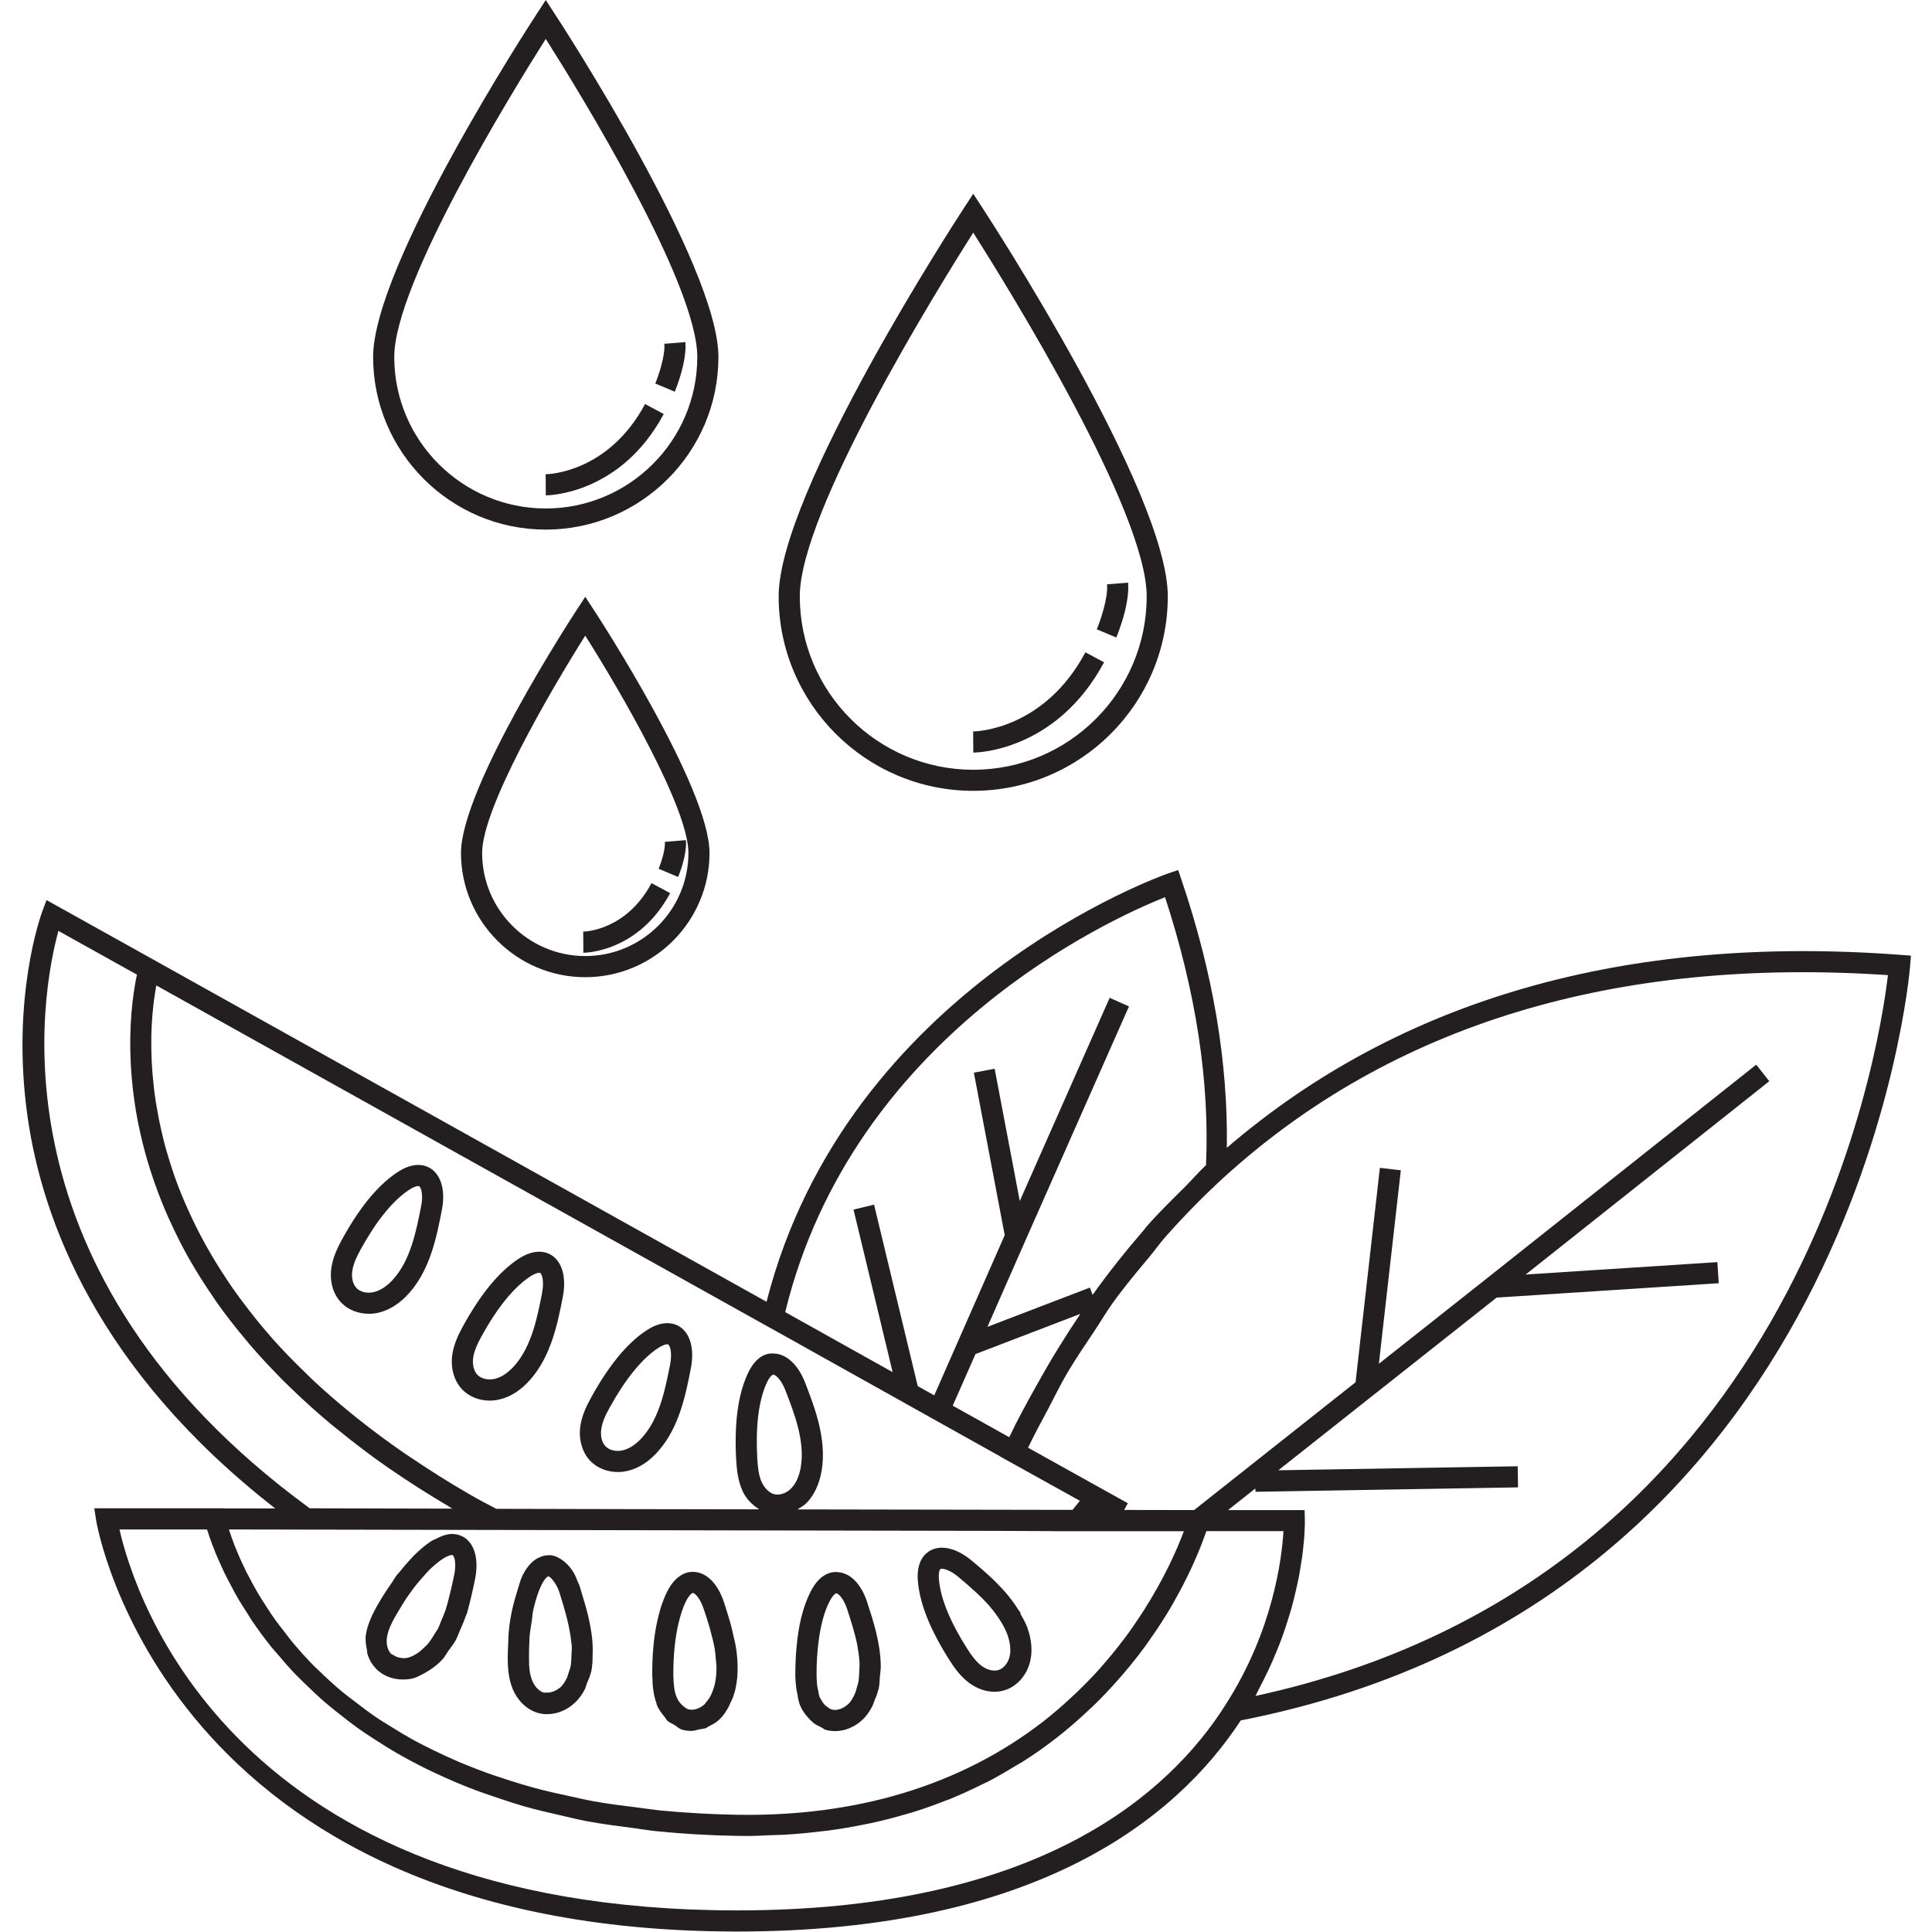
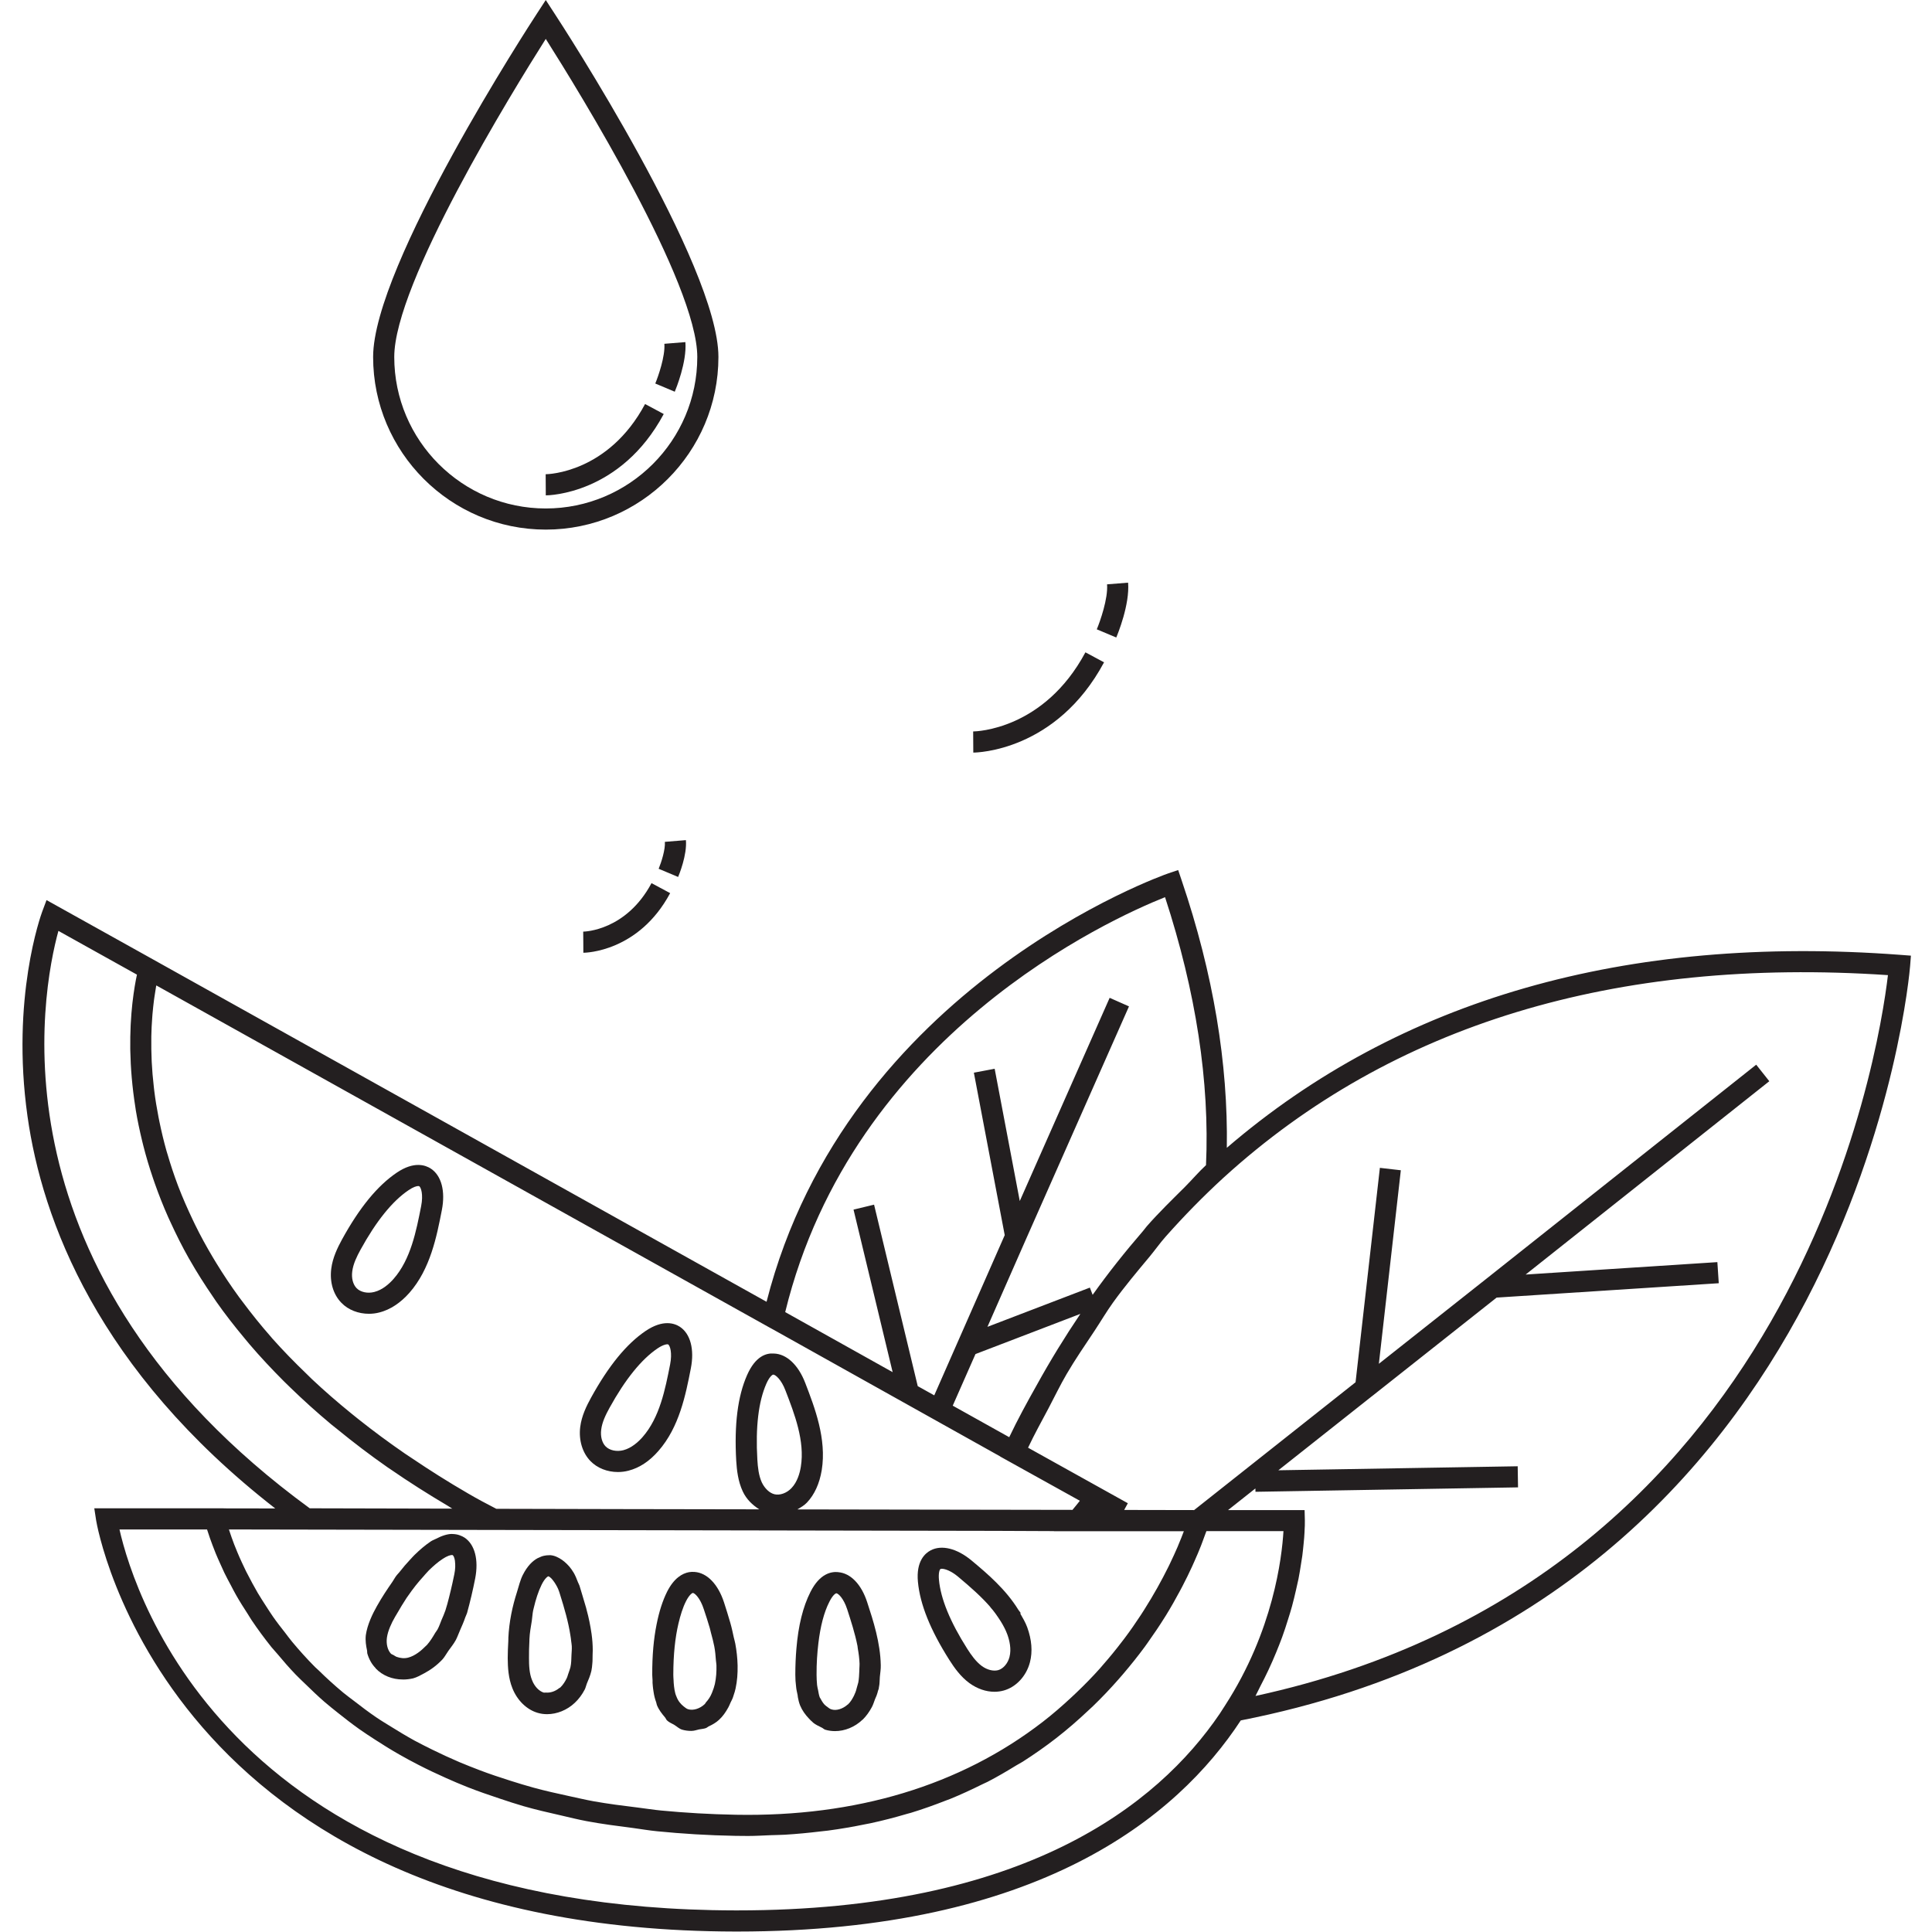
<svg xmlns="http://www.w3.org/2000/svg" version="1.1" id="Layer_1" x="0px" y="0px" viewBox="0 0 1600 1600" style="enable-background:new 0 0 1600 1600;" xml:space="preserve">
  <style type="text/css">
	.st0{fill:#231F20;}
</style>
  <g id="Layer_2_00000030463474667792503910000006047877611139958915_">
</g>
  <g id="g10" transform="matrix(1.333,0,0,-1.333,0,60)">
    <g id="g12" transform="scale(0.1)">
      <path id="path14" class="st0" d="M3390.7,208.4c209-329.8,941.4-1518.8,941.4-1976c0-519.1-422.6-941.3-941.4-941.3    c-519.1,0-941.3,422.2-941.3,941.3C2449.4-1310.4,3181.7-121.4,3390.7,208.4z M3390.7-2840.2c591.3,0,1072.7,481.4,1072.7,1072.6    c0,569.4-976.3,2070-1018.1,2133.5l-54.6,84l-54.8-84c-41.5-63.6-1017.8-1564.2-1017.8-2133.5    C2318.1-2358.8,2799.4-2840.2,3390.7-2840.2" />
-       <path id="path16" class="st0" d="M3636-5489.6c-353.1,0-640.7,287.5-640.7,640.7c0,278.3,421.2,1002.5,640.7,1349.9    c219.5-347.3,641-1071.2,641-1349.9C4277-5202.1,3989.4-5489.6,3636-5489.6z M3636-3257.7l-54.8-84    c-29.4-44.8-717.2-1102-717.2-1507.2c0-425.7,346.6-772,772-772c425.7,0,772,346.3,772,772c0,405.2-687.6,1462.4-717.1,1507.2    L3636-3257.7" />
-       <path id="path18" class="st0" d="M6046.5-995.3c226.6-357.1,1077.6-1732.5,1077.6-2259.3c0-594.3-483.4-1077.6-1077.6-1077.6    c-594.2,0-1077.6,483.4-1077.6,1077.6C4968.8-2727.8,5819.6-1352.4,6046.5-995.3z M6046.5-4463.1    c666.8,0,1208.7,542.2,1208.7,1208.6c0,643.3-1106.8,2344.6-1153.8,2416.8l-54.9,84l-54.8-84    c-47.3-72.2-1154.1-1773.5-1154.1-2416.8C4837.5-3920.9,5379.8-4463.1,6046.5-4463.1" />
      <path id="path20" class="st0" d="M6859.2-3664.7l-115.8,62c-258.1-481.4-679.6-491.4-697.4-491.5l0.8-131.3    C6067.8-4225.5,6562.7-4217.2,6859.2-3664.7" />
      <path id="path22" class="st0" d="M7008.6-3169.8l-130.8-10.4c7.1-88-43.6-231.7-63.8-279.5l121-50.8    C6943.8-3490.1,7019.6-3305.4,7008.6-3169.8" />
      <path id="path24" class="st0" d="M4123.6-2122.1l-115.9,62.1c-228.4-426.7-601.8-436.2-617.6-436.2l0.8-131.3    C3409.9-2627.5,3856.8-2619.8,4123.6-2122.1" />
      <path id="path26" class="st0" d="M4258.1-1675.3l-130.6-10.5c6.1-77.4-38.9-204.5-56.4-246.8l121-50.9    C4199.8-1964.9,4268-1798.5,4258.1-1675.3" />
      <path id="path28" class="st0" d="M3623.9-5403.5l0.3-65.6c13.8,0,343.7,5.6,539.3,370.4l-115.8,62.1    c-157.2-293.9-413.5-301.2-424.4-301.2L3623.9-5403.5" />
      <path id="path30" class="st0" d="M4261.4-4769.4l-130.8-10.7c4-45.7-21.8-126.9-38.6-167.3l121-50.8    C4218.7-4984.7,4269.3-4861.7,4261.4-4769.4" />
      <path id="path32" class="st0" d="M3289.1-9741.9c0,2.3,0,5.3,0,7.7c1.8,40.4,8.9,77.2,14.9,114.9c3.2,20.8,4,43.6,8.2,63.5    c1.3,5.4,2.6,10,3.7,15.3c12.6,53.8,28.6,103.7,48.8,144.8c11,22.2,20.7,35,28.6,42.9c7.1,7.4,12.4,9.8,14.5,10l0,0    c0.2,0,0.2,0,0.2,0c0.8,0,2.9-2.4,4-2.8c3.7-1,9.1-7.1,14.7-11.9c5.8-6.6,12.1-14.5,18.9-24.5c10-15.8,20.5-32.2,29.1-58.7    l5.1-16.6c26.2-83.2,50.9-168.1,63.8-251.6c1.9-12.4,4-24.7,5-37.1c1.3-10.5,3.1-20.7,3.7-30.9c1-18.5-1-36.8-1.9-55.5    c-0.8-25.4-1-50.9-6.5-75.8c-2.1-9.2-6.8-20.6-10-31c-1.6-4.5-2.9-8.9-4.7-13.4c-2.1-7.4-4.5-15.2-7.4-21.7    c-10-21.3-23.1-42.5-41-59.7c-1.9-1.8-4.5-2.1-6.6-3.7c-25.2-20.7-56.2-30.2-83.2-27.6l0,0c-4.5,0.6-9.2-1.3-13.1-0.2    c-14.5,4.4-28.9,14.2-41.5,27.3c-12.4,13.4-23.1,29.9-30.2,48.3c-18.1,42.5-19.7,94.3-19.7,139.4    C3286.5-9818,3286.7-9780.4,3289.1-9741.9z M3339.6-10191.1c19.1-5.8,39.1-8.5,59.3-8.5c60.9,0,123.9,25,171.9,70.4    c24.5,22.9,45.2,50.4,62.5,83.6l0,0c5.2,10.4,7.9,23.8,12.4,35.4c10.5,25,21.2,49,28.4,79.5c2.6,15,5.2,29.9,5.8,45    c2.3,17.9,1,35.7,1.8,53.6c0.3,9.5,0.3,18.9,0.9,28.7c0,34.7-2.6,69-7.4,103.1l0,0l0,0c-7.3,50.6-17.3,100.6-30.8,149.1    c-1,4.2-1.8,8.4-3.1,12.6c-7.9,28-16,55.1-24.4,82.2c-5.8,18.1-11,37.7-16.6,55.1c-2.6,7.9-6.5,13.5-9.4,21    c-8.1,21.5-16.5,41.9-26.8,59.8l0,0c0,0,0,0-0.2,0c-16.8,29-36.8,51-58.3,68.9c-5.1,4.1-9.8,7.9-14.7,11.2    c-22.6,15.2-46.5,26.8-72.3,28.6c-2.6,0.3-6.8-0.4-9.7-0.4l0,0c-8.7,0-17.9-0.8-28.7-3.2c-10.7-2.1-22.3-6.6-34.3-12.6    c-2.4-1-4.2-1.4-6.3-2.7c-30.5-16.8-63-47.3-91.9-104.7c-15.5-30.8-24.7-69.5-36-106.1c-27.8-86.7-48.8-182.2-53.6-287.6h0.3    c0-0.4,0-0.7,0-1.3c-0.5-5.8-0.3-11.3-0.5-17.1c-1.6-33.8-3.7-67.2-3.5-104c0.3-57.5,4-124.7,29.2-187.4    C3213.5-10113.9,3271.8-10170.9,3339.6-10191.1" />
      <path id="path34" class="st0" d="M4215-9636.8c12.3,52,27,99.6,46.8,138.6c19.6,38.9,37.5,51.5,43,51.8    c12.3-1.4,45.4-32.3,67.4-100.1c13.4-39.9,26.3-79.3,37.6-118.4c2.9-9.8,4.7-20,7.4-29.9c7.6-28.1,15.2-56.2,20.5-84    c5.5-28.4,7.9-57,10-85.6c0.7-10.6,3.1-21.3,3.4-31.8c1-38.9-1.6-77.7-9.7-115.5c-3.5-16-10-34.9-17.6-53.8    c-9.7-25-23.1-44.4-38-60.7c-3.1-3.4-4.2-7.9-7.7-11c-30.1-28.7-72.7-41.5-103.5-31.5c-9.7,2.8-18.1,10.5-26.8,17    c-18.4,14.5-35.2,34.2-45.4,62c-10.8,23.4-14.5,56.3-16.8,83.3c-0.5,6-0.5,11.8-0.9,17.9c-0.7,11.6-1.6,23.1-1.6,33.9    C4183.2-9828.2,4194.5-9724.2,4215-9636.8z M4055.4-10020.5c0-1.1,0.2-2.3,0.2-3.4c1-11.8,2.6-22.8,4.5-35    c3.1-22.8,8.6-45.4,16.8-67.4c1.8-5.5,2.1-11,4.2-16.6c12.1-30.1,31-53.8,50.4-76.6c4.7-5.6,7-13.4,12.3-18.7    c13.4-13.1,30.5-18.9,46-28.4c16-9.7,29.6-23.6,47.5-29.1c18.9-5.6,38.3-7.9,58.1-7.9c0.5,0,1,0.2,1.8,0.2c0.3,0,0.5,0,0.8,0    c15.2,0,30.1,6,45.4,9.1c14.7,2.9,29.4,3.3,43.6,8.7c5.2,2.1,9.2,6.6,14.2,9.2c23.6,11.2,46.8,23.5,66.2,42    c22.9,20.7,41.5,47.7,57.8,77.4c5,8.9,8.7,18.9,13.1,28.6c5.2,11.7,11.9,22.2,15.8,34.7l3.5,11.1c4.9,14.2,9.7,29.3,12.3,42.5    c10.3,47.2,13.4,94.4,12.6,141.2c0,0.8,0,1.6,0,2.2c-1.1,45.4-6,90.5-14.4,135.5c-2.4,13.1-6.3,25.1-9.2,38    c-6.5,29.9-12.6,59.6-21.2,89.3c-12.9,45-26.6,88.5-39.7,129c-36.8,112.6-104.7,183.2-182.4,189h-0.3l0,0c-0.7,0.3-1.6,0-2.3,0    c-9.4,0.8-20.3,0.8-32.9-1.5c-40.1-7.5-92.1-35.5-135.5-121.1c-28.9-58.1-49.9-125.3-65.1-201.7c-18.4-90.9-27.9-194.6-27.3-315.1    c0-10.5,1.6-22.3,1.9-33.3C4054-9999.5,4053.8-10011.8,4055.4-10020.5" />
      <path id="path36" class="st0" d="M2240.1-7313.5L2240.1-7313.5c97.2,177,197.5,301.4,298.1,369.2c29.9,20.5,50.4,25.9,60.4,25.9    c2.6,0,4.7-0.4,5.8-1c11.2-7.2,26.3-51.1,12.1-123.6c-30.5-155.3-64.9-331.2-171.2-452.2c-26.3-29.9-68.6-68.6-120.1-81.4    c-41.2-10.7-85.3-1.4-109.8,23.6c-22.3,23.1-32.6,61.8-27,104C2194.2-7402.1,2216.8-7356,2240.1-7313.5z M2291.9-7712.1    c22.1,0,44.1,2.6,65.6,8.4c66.4,16.8,130.8,59.2,186.1,122c130,147.7,169.6,350.4,201.4,513.4c23.1,118.2-2.4,214.8-68.3,258.2    c-33.4,21.7-104.5,47.5-212.2-25.5c-119.5-80.9-230.9-216.6-339.6-414.6c-28-51.5-58.3-113.2-66.9-182    c-10.5-83,12.6-160.5,63.5-212.2C2163.9-7688.2,2226.7-7712.1,2291.9-7712.1" />
-       <path id="path38" class="st0" d="M2991.1-7852.6c97.7,177.3,198.3,301.4,298.1,369.3c38.9,25.9,62.2,27.5,66.7,24.9    c11.2-7.3,25.9-51.2,12.1-123.6c-30.4-155-64.9-331-171.5-452.3c-26.5-29.9-68.8-68.5-119.8-81.4c-41.2-10.2-86.1-0.9-109.8,23.7    c-22.3,22.8-32.8,62.7-27.5,104.2C2945.4-7941.1,2967.9-7895.2,2991.1-7852.6z M3042-8251.5c22.1,0,44.7,3,67,8.7    c67.2,17,129.7,58,185.9,122.1c129.9,147.9,169.8,350.6,201.7,513.3c22.8,118.3-2.4,214.9-68.3,258.5    c-33.4,21.4-105.1,46.9-212.7-25.7c-119.2-80.7-230-216.4-339.3-414.7c-28.2-51.5-58.3-113.1-67-182    c-10.2-81.3,13.1-160.6,63.5-212.4C2916-8227.5,2977.2-8251.5,3042-8251.5" />
      <path id="path40" class="st0" d="M3786.7-8296.6c97.7,177.2,198,301.4,298.1,369.2c38.9,26.3,62.2,27.3,66.4,25    c11.3-7.5,26.3-51.5,12.1-124.1c-30.5-154.8-64.8-330.3-171.2-451.5c-26.5-30.2-68.8-68.6-119.7-81.7    c-41.5-10.5-85.6-1.2-110,23.8c-22.4,22.7-32.9,62.5-27.3,104C3740.8-8385,3763.4-8339.1,3786.7-8296.6z M3838.7-8695.2    c22.1,0,44.1,2.6,66,8.4c66.9,17.1,129.7,58,185.6,122.2c130.2,147.8,169.9,350.5,201.7,513.3c23.1,118.1-2.3,214.8-68,258.4    c-33.6,21.9-104.8,46.9-212.7-25.7c-119.2-80.6-230-216.4-339.3-414.7c-28.2-51.4-58.6-113.1-67.2-181.9    c-10.3-81.7,13.7-161,63.8-212.2C3710.8-8671,3773.5-8695.2,3838.7-8695.2" />
      <path id="path42" class="st0" d="M7800-10086.4c11.3,20.5,19.4,40.1,30.2,60.4c17.6,33.9,34.4,66.7,49.9,100.1    c18.1,38.3,34.1,75.3,49.4,112.6c12.8,31.5,25.4,62.5,36.4,93c13.4,37,25,72.3,35.7,107.3c9,28.4,17.9,56.5,25.2,83.6    c9.5,34.9,17.1,67.2,24.5,99.5c5.5,24.2,11.2,48,15.8,70.6c6.3,32,10.7,60.4,15.2,89.1c2.9,18.7,6.3,37.8,8.6,54.9    c3.7,28.6,5.8,51.9,8.2,75.5c1.1,12.4,2.6,26,3.4,36.8c1.9,24.7,2.6,43.2,3.2,59.7c0.3,4.7,0.8,11.2,0.8,15.2    c0.2,18.1,0.2,29.4,0.2,32.4l-1.6,64.1h-475.5l169.8,134.4l0.5-20.8l1631.2,27.5l-2.1,131.1l-1486.9-24.9l582.4,461v-0.2    l773.6,612l1380.1,89.3l-8.7,131.1l-1191.1-77.2l1513.8,1201.1l-81.4,102.7L9232.6-7495.9l0,0l-666.1-526.9L8703-6820.4l-130.2,15    l-151.1-1332.1l-1003-794.1l-434.5,0.8l22.8,41.7l-619.9,345c39.6,83.8,83.7,163.3,126.6,244c37.5,71.1,72.7,144.6,112.9,213.4    c54.3,93,114.7,180.1,173.3,268.6c39.1,58.9,75.3,120.8,116.3,177.6c71.4,98.9,149.1,191.4,226.3,283.8    c33.4,40.4,64.1,84,98.5,122.9c114.5,129.2,234.4,251.5,360,366.8l2.1,1.9c1042.5,948.8,2430.5,1370.9,4126.2,1257    C11669.7-6111.4,11155.6-9358,7800-10086.4z M7611.5-10144.7l-33.6-52.2c-386.7-569.6-1217.3-1221.8-2997.3-1221.8    c-4,0-7.9,0-11.6,0C1448.1-11414,837.4-9470.7,742.3-9052h544.1c1-2.9,2.9-8.2,3.7-11.3c4-12.9,8.4-25.4,14-42    c4.7-13.7,10.2-28.4,16.3-44.6c6.3-16.3,12.1-31.7,19.6-50.4c8.2-20,17.9-41.5,27.8-63.5c8.4-18.9,16.3-36.8,26-57.2    c12.6-25.7,27.5-53.6,42.5-81.6c10.5-19.7,19.6-38.4,31.7-59.1c21-37.3,46-76.4,71.7-116.1c8.6-13.4,15.4-25.7,24.7-39.4    c36.2-53.8,76.9-109.2,122-165.7c11.3-13.9,25.2-28.3,37.1-42.5c35.4-42.5,72.2-85.1,113.4-128c19.4-20.5,42-40.8,62.7-61.2    c37.8-36.8,75.9-73.5,118-110c25.9-22.6,54.6-44.7,82.1-67c42.3-33.8,85.6-67.4,132.1-100.6c32-22.8,65.9-44.5,99.8-66.6    c48.3-31.5,98.2-62.3,150.7-92.2c37.8-21.8,76.9-42.5,117.1-63.3c55.1-28.6,112.9-55.6,172.5-82.3c43.6-19.5,87.7-38.4,133.7-56.5    c63.8-25.2,131-48.3,199.6-71.1c48.5-16.1,96.6-32.3,148.1-47.1c74.6-21.5,154.1-39.7,233.9-57.8c52.5-12.1,102.9-24.9,157.9-35.2    c91.9-17.3,190.6-30.1,289.9-42.8c49.9-6.6,96.3-15,148.1-20c154.4-15.3,315.8-25.5,487.4-28.5c25.9-0.4,52-0.7,77.7-0.7    c48,0,94.5,3.2,141.5,4.9c28.9,1,58.3,1.4,87,2.9c74.8,4.5,147.8,11.6,220.2,20.3c15.8,1.8,31.8,3.1,47.6,5.3    c79.3,10.5,157,24.1,233.4,39.8c9.2,1.9,18.9,3.3,28.2,5.4c78.8,16.8,155.4,37,231.1,59.3c7.3,2.1,14.9,3.9,22.3,6    c74.1,22.6,146.3,48.6,217.4,76.4c8.7,3.5,17.6,6.1,26.3,9.8c67.2,27.3,132.6,57.8,197.3,89.8c11.2,5.8,23.3,10.5,34.7,16.3    c60.9,31.3,119.9,66.2,178.2,101.9c13.4,8.2,27.6,15.2,41,23.6c70.4,45.2,139,93,205.3,144.4c72.2,56,138.1,113.6,200.4,172.3    c9.7,8.9,19.4,17.9,28.9,26.8c57.8,55.7,110.8,111.9,160.4,168.4c10,11.2,19.4,22.3,28.9,33.3c47.8,56.2,92.4,111.9,132.7,166.7    c6.5,8.9,12.1,17.1,18.4,25.7c38.6,54.4,74.6,107.4,106.6,158.9c2.3,3.7,4.9,7.7,7.4,11.6c32.5,53,60.9,103.1,86.6,151.5    c5.3,9.6,10.2,18.9,15.2,28.5c23.1,44.3,43.6,86.1,61.1,124.7c5.1,10.5,8.9,20,13.4,29.9c16,35.4,29.9,68.8,41.2,97.5    c3.7,9.1,6.1,15.4,8.9,23.6c7.9,20.4,14.5,38.2,19.8,53.8c1.6,4.2,4.2,10.8,5.5,14.5h478.7    C7964.1-9226.9,7910.8-9682,7611.5-10144.7z M6183.5-9060.7l364.5-1.6l-0.5-0.7h174.9l0,0h27.3h155.2H7355c-0.5-1.4-1-3.2-1.9-4.7    c-8.1-22.4-18.9-48.8-31.2-78c-1.9-4.7-3.5-8.7-5.2-13.1c-13.7-31.7-29.9-67.5-48.1-105.3c-3.4-7-7-14.7-10.7-22    c-39.4-79.6-89.3-170.5-151-267.6c-6.3-9.8-12.6-19.4-18.9-29.4c-31.5-48-65.3-97.2-102.9-147c-5.5-7.7-11.6-14.9-17.3-22.4    c-35.4-46.4-73.5-93.2-114.5-139.9c-6.8-7.9-13.3-16.1-20.5-23.9c-44.8-50.1-93.7-100.2-145.5-149.6c-10.7-10.6-22.3-21-33.6-31.6    c-54.6-50.6-111.9-100.8-174.4-149.1c-513.8-397.5-1163.4-591.5-1906.5-577.9c-163.6,2.9-317.5,12.3-465.1,26.3    c-49.9,4.7-95.1,12.4-143,18.2c-94.3,11.4-188,23.5-275.7,39.1c-52.5,9.5-101.3,21.3-151.6,32c-76.1,16.5-151.8,33.3-222.7,52.8    c-49,13.3-96.1,28-142.8,42.7c-65.3,20.7-129.4,42-190.1,65.1c-43.8,16.6-86.3,33.6-127.8,50.9c-57.5,24.7-112.9,50.1-166.5,76.5    c-37.6,18.6-75.1,37.3-110.6,56.4c-51.7,28.4-100.3,57.8-147.8,87.4c-30.8,19.2-62.8,38.1-91.9,58.1c-48.6,33.1-93,67-136.9,101    c-22.6,17.6-46.9,34.7-68.3,52.6c-54.8,45.7-105.2,91.6-152.3,138c-6.8,6.6-14.9,13.2-21.5,19.7c-53,53.3-100.5,106.4-144.1,158.9    c-15,17.9-27.1,35.1-41,53c-27.1,34.3-53.9,68.7-77.2,102.3c-14.7,21-27.3,41.3-40.8,61.8c-18.6,28.9-37.3,57.6-53.6,85.1    c-12.3,21-23.3,41-34.1,60.9c-13.9,25.5-27,50.4-38.9,74c-9.5,19.2-18.4,37.8-26.5,56c-9.8,21.2-18.9,41.7-26.8,60.8    c-7.1,17.4-14.5,34.5-20.3,50c-6,16-11.2,30.5-16.3,44.3c-5.3,15.2-10.7,31.2-14.9,43.8c-0.5,1.9-0.8,3.2-1.4,4.8L6183.5-9060.7z     M362.9-5333.3l487.9-271.8c-4.2-18.9-8.9-43.6-13.7-72.1c-0.3-1.4-0.5-2.1-0.5-3.5c-4.7-28-9.2-60.4-13.4-96.3    c-0.5-4-0.7-7.5-1.3-11.7c-4-35.9-7.1-75.5-9.5-118.9c-0.3-4.9-0.5-10-0.8-15.2c-2.1-44.4-2.8-91.6-2.3-142.9    c0-3.9,0.2-7.9,0.2-11.8c2.1-105.9,11.3-224.6,31.8-353.6c1.1-6,1.8-11.8,2.6-18c10.2-61.3,23.6-124.7,39.4-190.1    c2.6-10,4.9-20,7.4-29.9c16.5-64.8,36.2-131.3,59.3-199.2c3.7-11,7.6-22.4,11.6-33.6c24.4-69.3,52-139.8,84-211.6    c4.2-9.2,8.6-18.5,12.8-27.6c34.7-75.6,72.5-152.1,116.6-229.8c1.4-2.3,2.6-4.4,4-6.5c43.6-76.7,93-154.4,146.7-232.6    c6.1-8.6,11.3-17.3,17.6-26.1c53.2-76.1,112.9-152.7,177-229.4c10.5-12.9,20.7-25.5,31.7-38.1c64.6-75.6,135-150.9,210.6-226.7    c13.7-13.7,27.8-27.2,41.8-40.8c78.5-76.1,162.3-152.1,253.3-228c13.4-11,27.6-21.9,41.3-33c96.6-78.9,198.7-157,309.8-234.5    c6-4.2,12.8-8.4,18.9-12.6c111-76.7,230-152.3,356.3-227.1c9.2-5.6,16.6-11,25.7-16.3l-885.4,2.1    C-80.3-7455.8,259.5-5710.7,362.9-5333.3z M4917.3-8795c-29.1-31-71.9-46.4-105.5-38.3c-30.7,7.3-60.6,35.7-78.8,73.5    c-19.6,43.1-24.9,93.7-27.8,142c-11.8,202,7.1,360.6,56,471.4c18.9,42.7,37,56.4,43,56.4c13.1-0.2,49.4-29.4,75.6-98.4    c56.9-147.3,121.3-314.6,95.6-473.7C4969.1-8701.5,4953.9-8756.7,4917.3-8795z M940.1-5988.5c0.7,41,2.8,78.8,5.5,114.2    c0.5,7.7,1.1,15.3,1.6,22.4c2.9,32.5,6.1,62.3,9.5,88.9c1,7.7,2.1,14.5,3.1,21.6c3.2,23.3,6.8,45.2,10,63.4    c0.5,2.1,0.8,3.8,1.4,5.9l3799.8-2119.9l54.1-29.9l1389.4-776.7l-0.3-0.5l494.7-274.7c-15.2-18.7-30-38-45.9-56.5l-1709.2,2.9    c20.8,12.4,41.8,23.8,59.1,42c47.5,50.1,78.5,118.2,92.4,202.2c31,194.3-43.1,387-102.7,542c-43.3,112.2-116.3,180.4-195.4,182.2    c-45.4,3.7-113.7-15.2-166-134.4c-58-131.8-80-306-67.2-532c3.7-58.3,11-126.6,40.4-189.9c23.1-49.6,60.9-85.1,102.7-111.6    l-838.2,1.4l-795.4,1.8c-58,30.1-116.1,60.4-176.4,95.9c-123.4,71.4-237.4,143.8-346.1,217.1c-14.9,10-30.7,20.3-45.4,30.2    c-101.7,69.9-196.2,140.2-285.5,211c-16.3,12.6-32.2,25.5-48,38.6c-86.7,70.4-168.1,141.3-243.5,212.2    c-11.8,11.3-22.6,22.4-34.1,33.4c-76.7,73.7-148.8,147.8-214.3,221.5c-1.6,2.1-3.2,4-4.7,5.9c-65.3,74.1-124.1,147.8-178.8,221.1    c-6.6,8.9-14,17.9-20.3,26.8c-52,71.1-98.7,141.5-141.5,211.3c-7.4,12.1-14.7,24-21.8,36c-41,68.7-78.3,136.8-111,204    c-5.3,10.5-10,20.7-15,31.3c-32.8,69-62.7,137.1-88.2,203.4c-1.3,3-2.1,6.1-3.4,8.9c-25.2,66.7-46.5,131.8-65.1,195.4    c-1.9,6.3-4,12.8-5.8,18.9c-17.6,62.2-31.8,122.7-43.9,181.2c-2.1,9.5-4.2,19.1-5.8,28.7c-11,56.6-20,111.5-26.5,164.3    c-1.1,8.7-1.9,17.1-2.9,25.7c-6,52.8-10.5,104-12.8,152.3c-0.3,4.2-0.3,8.2-0.5,12.4c-2.1,46.9-2.6,91.4-2.1,133.1    C940.1-5998.3,940.1-5993.2,940.1-5988.5z M6712.1-7712.6c-95.9-142.1-186.4-289.2-271.3-442.9    c-59.3-105.3-117.6-211.6-170.7-323.3l-351,195.9l141.3,320.6L6712.1-7712.6z M7238.1-5123.8c192.2-588,277.8-1147.5,254.5-1664.8    c-45.7-42.3-86.7-90.9-130.8-135.1c-80.4-80.2-162.1-159.1-237.4-245.1c-8.4-9.8-15.7-20.6-24.1-30.2    c-109-126.1-213.7-257.3-312-395.4l-17.3,45l-636.3-243.8l235.6,535.7l0,0l643.8,1455.2l-120.1,53.2l-558.4-1262.5l-156,821.8    l-129.2-24.4l191.7-1009.4l-437.8-995.2l-102.6,57.2l-271.3,1127.5l-127.6-30.8l243-1009.8l-667.5,373.1    C5299.5-5977.3,6902.5-5257.2,7238.1-5123.8z M11806.4-5482.1c-1707.8,128.3-3112.8-277.5-4184.5-1198.9    c8.2,521-82.7,1078.8-281.2,1663.5l-21,62.2l-62-20.9c-20.2-6.8-1994-697.7-2495.3-2661.3L887.8-5475.4l0,0l-598.7,333.5    l-26.8-71.6c-7.9-21.5-194.8-537-91.6-1270.4c90.5-644.7,435.9-1578.6,1539.3-2437.6l-320.7,0.5v0.3H585.8l11.6-75.7    c4-25.4,432-2548,3971.6-2553.6c3.7,0,7.4,0,11.6,0c1869.8,0.2,2732.4,708.1,3127.9,1311.6    c3827.9,750.1,4155.6,4646.9,4158.4,4686.2l5.1,65.1L11806.4-5482.1" />
      <path id="path44" class="st0" d="M2464.6-9578c20.7,35.9,41.5,70.6,62.2,101.9c1.9,2.6,3.5,4.7,5,7c16.8,25,33.6,46.7,50.4,68.6    c15.8,20.3,31.5,37.8,47.3,55.4c3.9,4.3,7.9,9.6,11.8,13.7c7.3,8.2,15,17.1,22.6,24.7c28.4,27.8,56.5,52.1,84.3,70.4    c15.9,10.8,28.9,17.1,38.5,20.8c10,3.7,17.1,4.7,21.3,4.7c2.1,0,3.9-0.2,4.4-0.8c5.3-3.4,11.3-16,14.2-36.1c0-0.6-0.2-1.9,0-2.4    c2.6-20.2,2.9-47.3-4.2-80.9c-3.4-17.5-7.9-36-11.5-54.1c-6.5-29.9-13.7-59.3-21.2-89.3c-6.8-27.3-14-54.4-22.6-80.9    c-7.4-21.5-15.8-39.9-24-59c-7.9-19.7-14.7-39.9-24.7-58.6c-4.4-8.2-10-13.9-14.7-21.7c-15.4-26.6-31.5-52.8-52-75.7    c-1.3-1.3-3.7-2.8-4.9-4.4c-16.8-17.1-33.4-31.8-49.7-43.3c-18.6-13.2-39.4-24.7-62.2-30.5c-24.5-6.1-48.6-2.7-70.2,4.9    c-7.4,2.6-13.1,7.4-19.6,11c-5.3,3.5-12.4,4.7-16.6,9.1c-20.5,22.4-30.1,60-24.7,99.4c3.2,22.6,10.3,44.8,19.4,66.6    c8.4,20.3,18.7,41.3,32.6,64.9C2458.9-9587.5,2461.7-9583.3,2464.6-9578z M2280.5-9804.6c1.4-5.8,0-12.4,1.6-18.2l0,0    c10.3-35.2,27.3-65.9,50.7-89.8l0,0c0.7-0.7,0.7-2.3,1.8-3.2c42.3-44.4,103.2-68.3,167.8-68.3c0.2,0,0.5,0.2,0.7,0.2    c0.5,0,1-0.4,1.6-0.4c20.8,0,41.5,2.6,62,7.2c23.6,6.6,45.7,18.9,68.1,31.1h0.2c39.2,21,77.5,47.8,114.8,87.6    c13.7,15.5,23.9,35.5,36.2,52.6c15.4,21.7,32.8,42.7,45.4,66.1c0.3,0,0.3,0.3,0.3,0.3c9.1,17.1,16.8,39.1,25.2,58v0.3    c12.1,27.6,24.4,54.8,33.8,83c3.2,9.2,7.4,15.8,10.3,25.2l0.8,2.1c19.4,70.4,36.5,143.4,50.4,214.3c22.6,116.4-2.3,211.4-66.4,254    c-8.2,5.5-18.7,10.2-29.4,14.1c-0.8,0.3-1.4,0.6-2.1,0.8l0,0c-12.9,4.7-27.8,7-44.4,7.4c-0.5,0-1.1,0.3-1.6,0.3l0,0    c-27.5,0-61.7-10.3-100.3-30.5c-10.5-5.6-20-8.2-31.5-15.8c-34.1-22.9-67.8-51.5-100.5-83.6c-0.3,0-0.3-0.2-0.3-0.2    c-8.6-8.4-17.3-18.4-25.9-27.6c0,0,0,0-0.3-0.2c-23.1-24.5-46.2-51.3-69-80.6c-6.3-7.9-12.6-13.4-18.7-21.5    c-0.2-0.3-0.2-0.3-0.2-0.6l0,0c-8.4-10.7-16.3-26.5-24.5-38c-32-46-64.1-94-95.8-150.5c-14-24.6-28.1-52.2-40.2-81.6    c-13.7-33.1-23.6-65.3-28.4-98.2C2269-9742.9,2274-9774.4,2280.5-9804.6" />
      <path id="path46" class="st0" d="M5084.4-9758.5c12.4,103.8,34.5,191.5,68.6,257.9c21.8,43.2,38.9,51.8,43.3,52.1    c12.9-1.9,44.9-32.1,66.7-98.3c23.6-72.9,48.8-150.6,64.4-229.5c1-4.9,1-10,1.8-14.9c5.8-31.7,9.8-63.3,11-94.8    c0.5-9.1-1-18.3-1-27.2c0-7.1-0.5-14-0.7-20.8c-1-22.8-1.9-45.7-6.1-68.3l-10.5-37.3c-3.4-16-9.7-31-16.5-45.4    c-9.8-19.2-20.8-38.4-37.1-53.9c-0.7-0.5-1.6-0.5-2.1-1c-30.1-27-71.1-40.1-101.3-29.7c-7.4,2.1-16.3,7.7-32.6,20.8    c-13.7,9.7-24.9,27.1-34.1,45c-1.3,3.2-3.9,5.1-5.2,8.3c-5.5,14.3-7.6,29.7-10.5,45c-2.6,10-4.7,21-6.3,32.6    c-2.1,21-2.9,42.5-3.1,62.3C5072.6-9883.3,5077.3-9818.9,5084.4-9758.5z M4955.2-10080.3l1.9-14.7c3.1-16.1,7-33.6,13.7-50.2    c13.3-32,32.8-58.3,53.8-80.3c7.9-8.9,15.8-16.6,24.7-24.2c1-0.7,2.1-2.3,3.5-3.4c13.1-10.8,33.3-20.8,53-30.2    c7.6-3.4,13.3-10.5,21.5-12.9c19.7-5.8,39.9-8.6,60.4-8.6c60.4,0,122.4,24.7,170.7,70.7c0,0,0,0.2,0.2,0.2    c0.8,0.5,1.6,0.7,2.4,1.6c22,22.1,40.4,48.3,55.7,76.7c8.1,14.7,13.1,32.6,19.6,49.1c3.5,10,9.2,19.2,11.9,29.5    c3.4,8.1,4.4,14.4,6,20.9c1.4,5.6,4.2,9.8,5.3,15.3c0.8,2.8,0.3,5.5,0.8,8.4l1,4.1c4.2,20,3.1,40,4.9,60    c2.1,24.1,6.6,48.5,5.8,72.7c-2.6,139.7-46.4,275.7-84,390.2c-35.7,111.7-103.1,181.9-180.3,188c0,0,0,0-0.3,0    c-0.5,0-1,0.5-1.6,0.5c-41.7,3.7-113.1-8.9-170.7-123.4c-46.7-92.1-75.3-208.5-87.2-351.6c-4.4-51.2-6.8-105.2-6.8-162.7    c0-24.5,1.6-51,5.1-76.5C4947.6-10047.5,4951.8-10063.5,4955.2-10080.3" />
      <path id="path48" class="st0" d="M5842.7-9297.9c1.9,1,5,1.7,8.7,1.7c18.4,0,56.4-12.1,101-49.4    c77.7-64.9,145.5-125.1,200.4-188.3l-0.5-0.5c22.8-24.9,44.1-55.7,65.3-88.8c15.8-25.9,30.2-52.3,40.7-81.2    c13.1-36.2,26.3-90,13.4-139.9c-10.2-39.9-38.6-73-70.6-81.9c-30-7.6-67.5,1.4-100.8,25.4c-37.3,27.4-67,69.6-91.2,107.7l0,0    c-105.8,166.6-164.9,310.4-175.6,428.3C5829.3-9320.5,5838.3-9300.2,5842.7-9297.9z M6023.1-10006.9    c48.3-34.9,102.4-53.5,155.1-53.5c19.7,0,39.2,2.6,58.1,7.9c76.9,21.5,140.4,90.2,162.5,175.6c17.1,65.9,11.3,139.2-17,217.4    c-11.3,30.8-27.8,58-43.6,85.8l3.7,2.1c-4.7,7.7-10,12.4-14.7,19.7c-77.5,126.6-192.7,225.1-290.7,306.7    c-90.9,75.8-186.7,99.3-254.7,63.3c-34.7-18.2-90.9-67.5-79-195.2c13.1-140.5,77.2-299.7,195.9-486.6    C5929.3-9911.8,5968-9966.6,6023.1-10006.9" />
    </g>
  </g>
</svg>